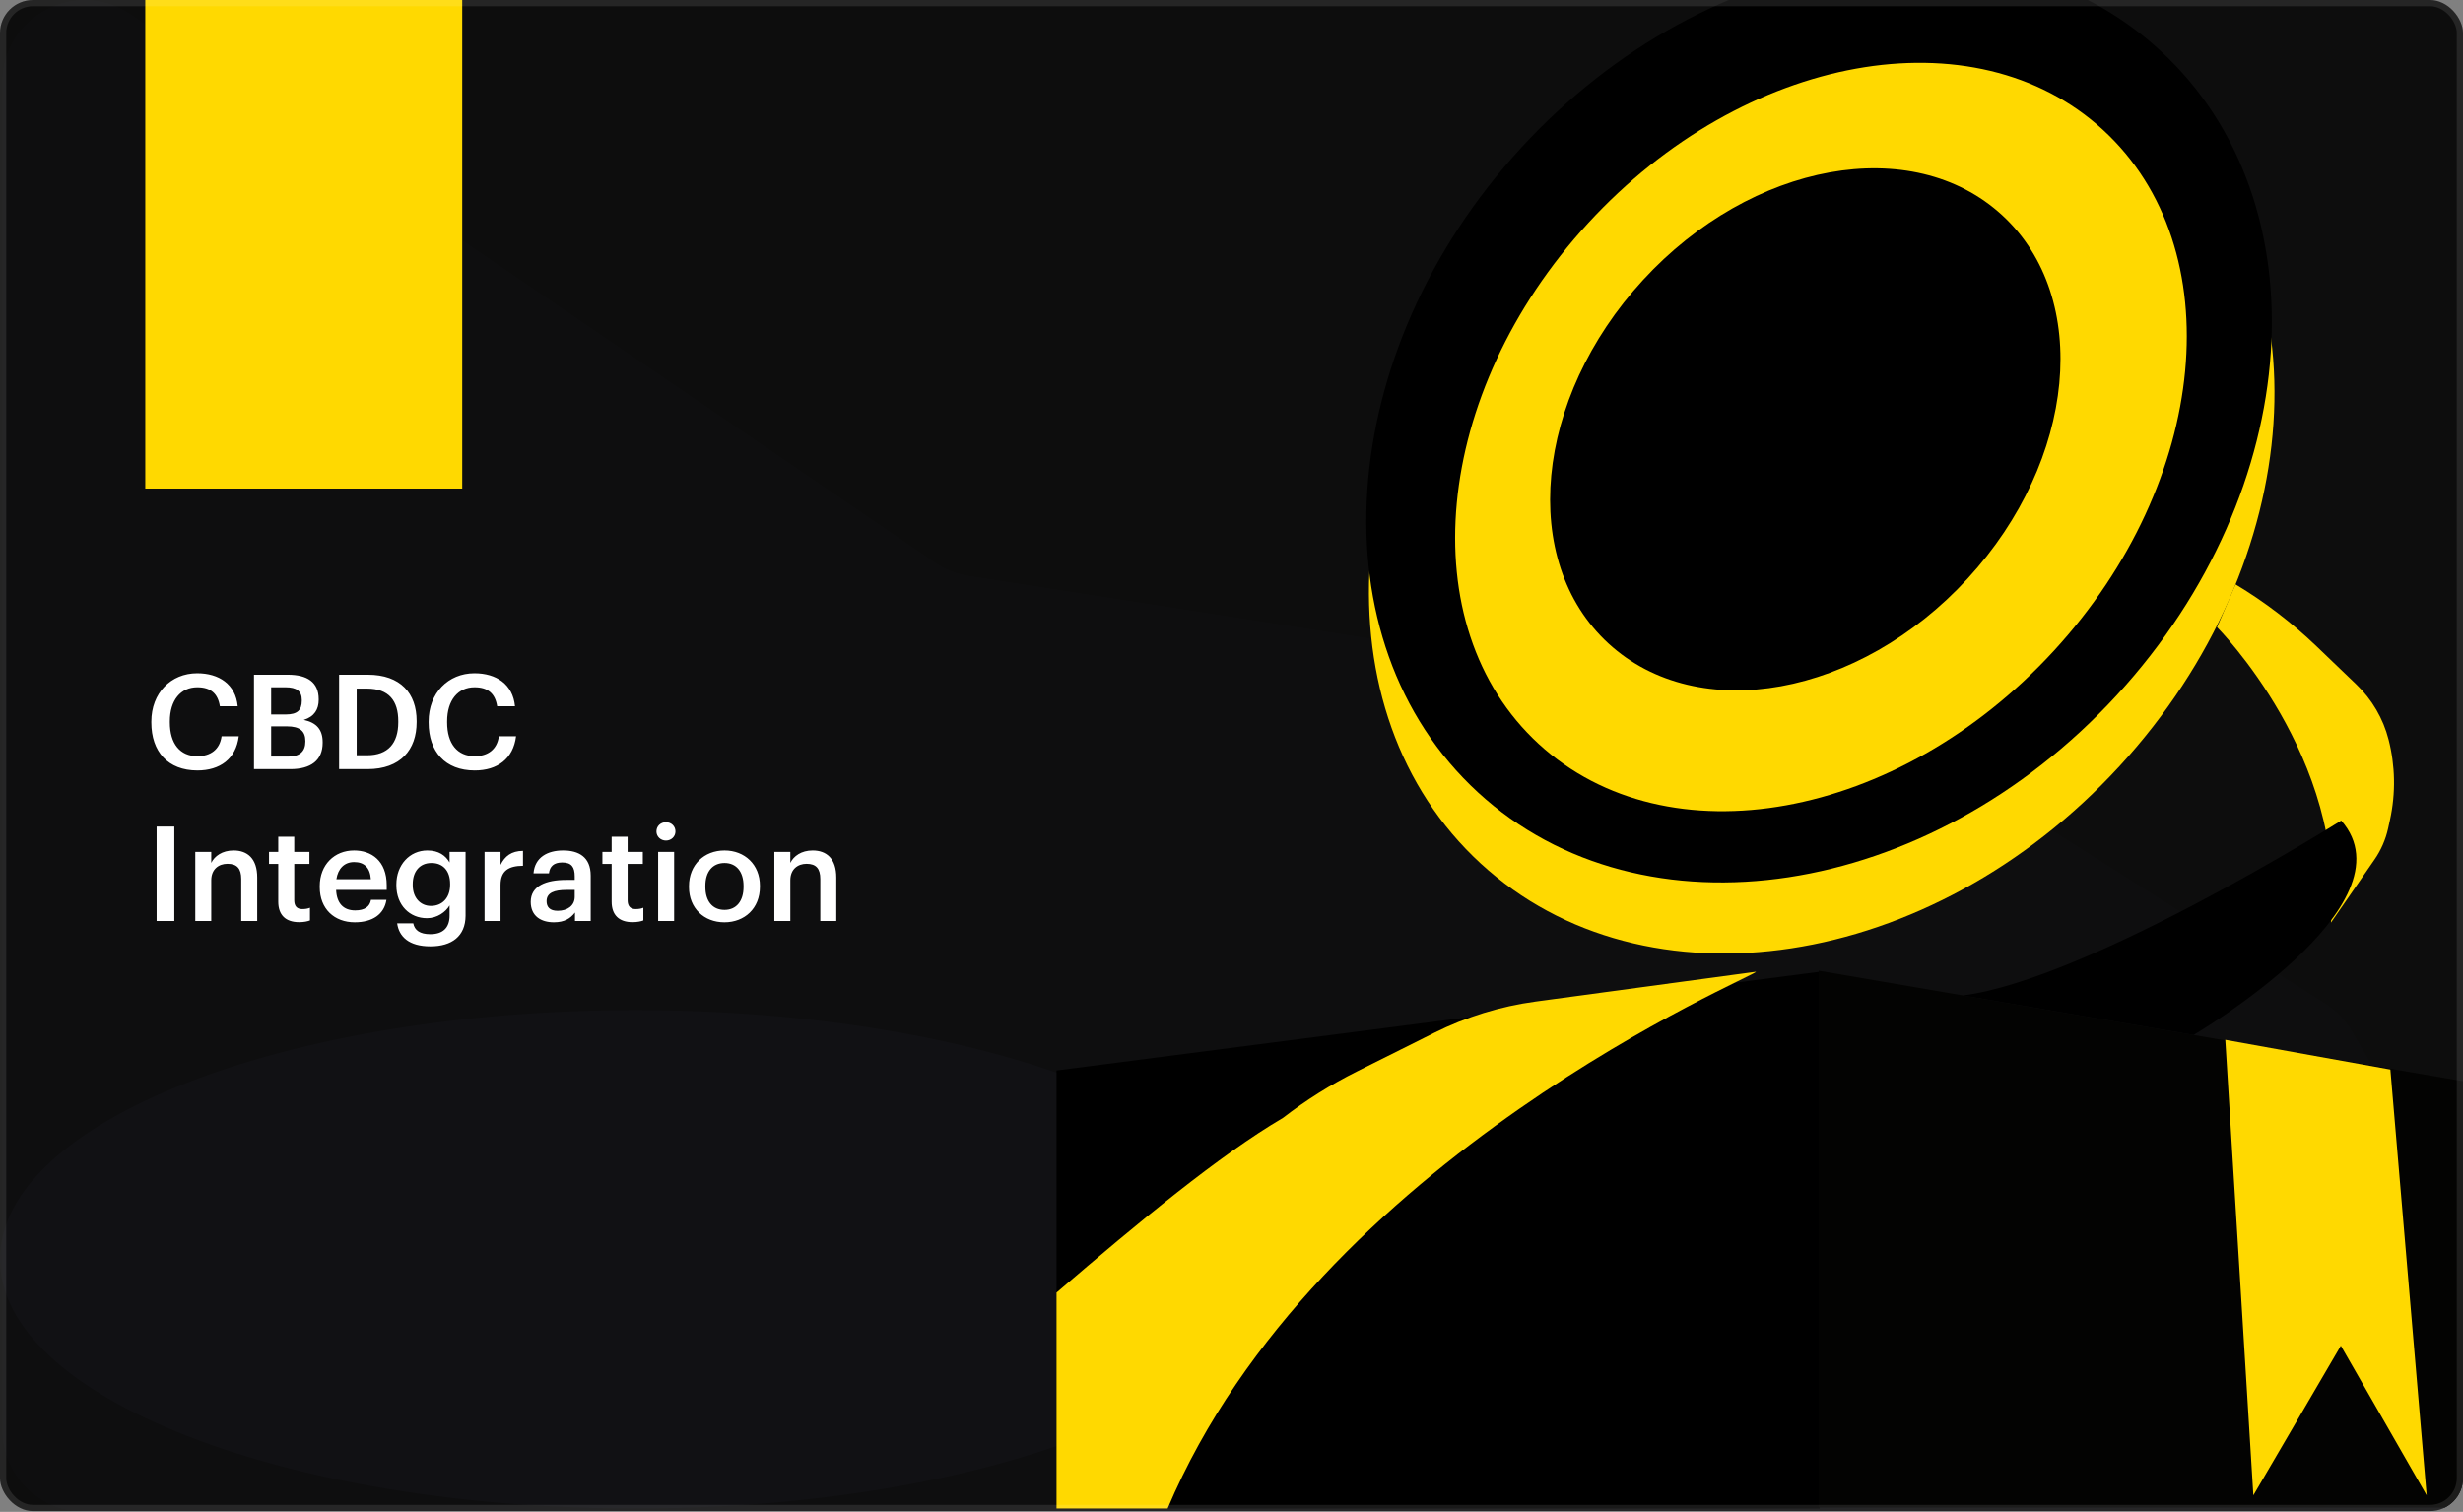
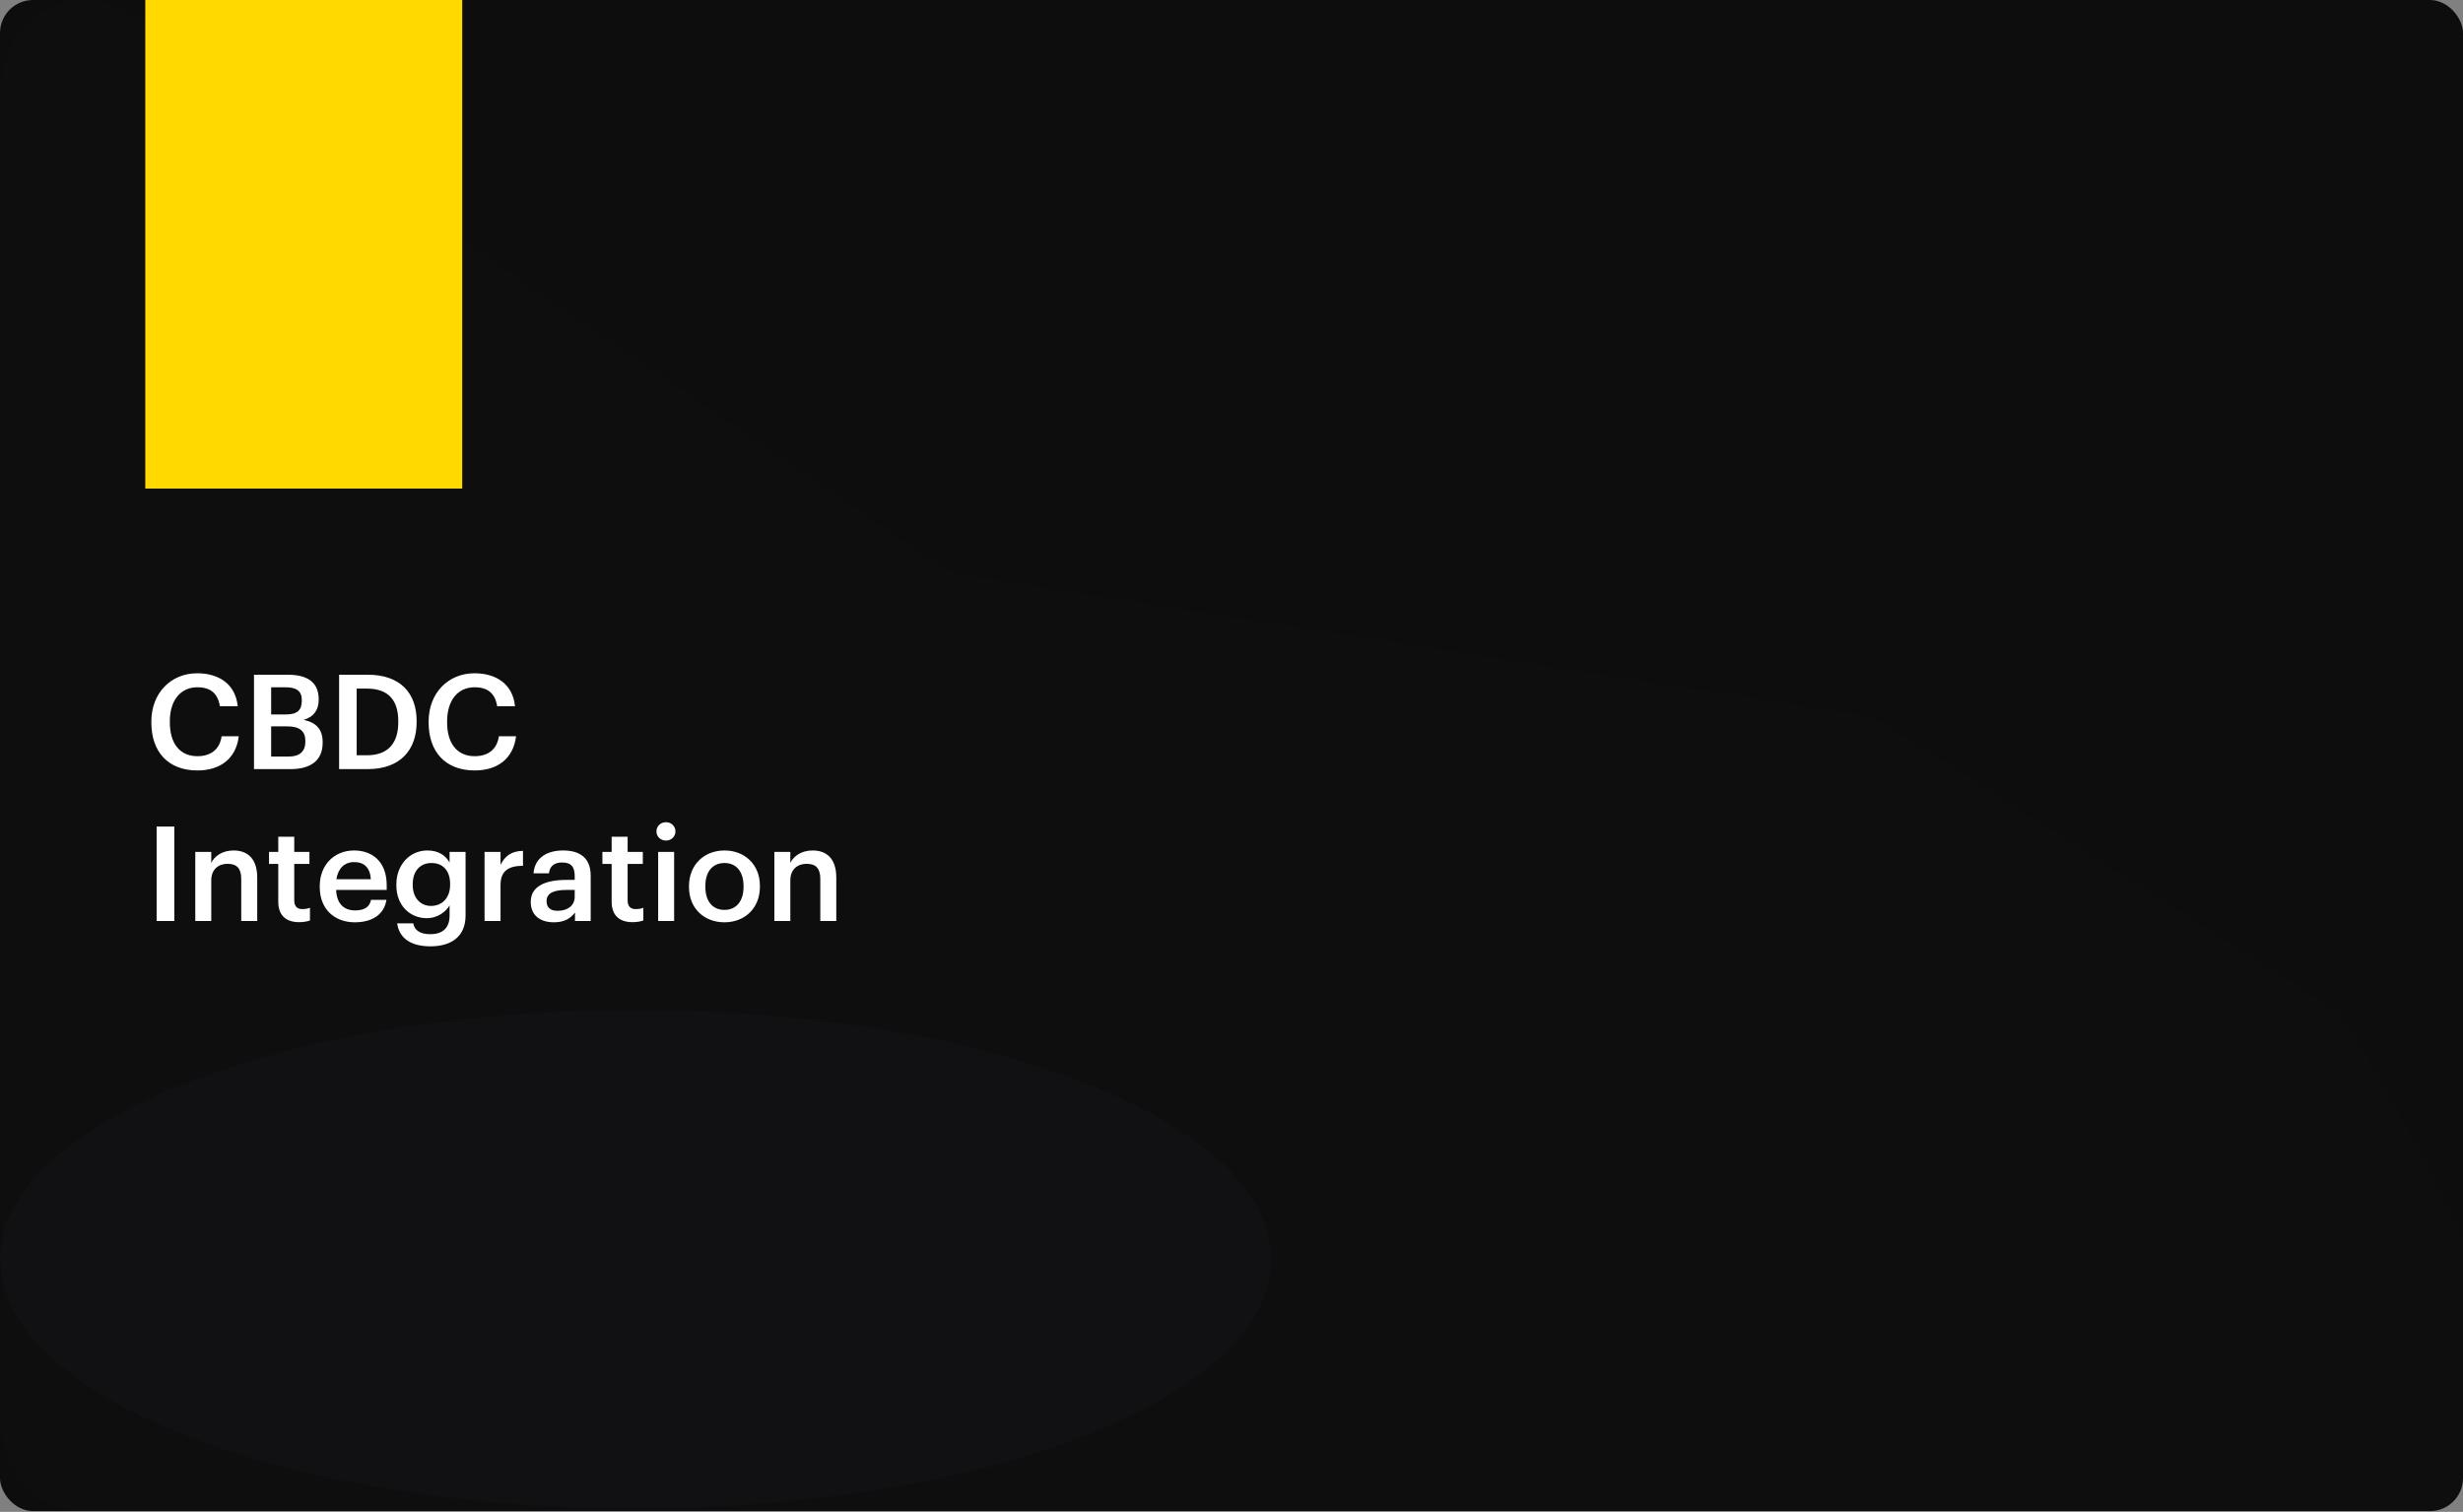
<svg xmlns="http://www.w3.org/2000/svg" width="746" height="458" viewBox="0 0 746 458" fill="none">
  <rect x="0" y="0" width="746" height="458" fill="#808080" stroke="none" />
  <g clip-path="url(#clip0_3789_708)">
    <rect width="746" height="457.773" rx="10" fill="#0D0D0D" />
    <g clip-path="url(#clip1_3789_708)">
      <path d="M741.438 457.998H25.605C11.841 457.998 0.682 446.839 0.682 433.074V24.963C0.682 4.937 23.109 -6.918 39.643 4.364L283.206 170.399C286.261 172.487 289.74 173.864 293.396 174.437L562.374 216.427C565.757 216.959 568.99 218.173 571.882 220.015L704.304 304.049C707.633 306.164 710.43 309.042 712.421 312.439C738.027 356.107 757.617 395.737 765.011 427.208C768.667 442.665 757.317 457.589 741.438 457.998Z" fill="#BB98FE" fill-opacity="0.01" />
      <path d="M192.5 457C298.815 457 385 423.198 385 381.5C385 339.803 298.815 306 192.5 306C86.185 306 0 339.803 0 381.5C0 423.198 86.185 457 192.5 457Z" fill="#BC9EFE" fill-opacity="0.02" />
      <rect x="44" width="96" height="148" fill="#FFD900" />
    </g>
    <path d="M59.8 233.4C50.84 233.4 45.84 227.68 45.84 218.88V218.56C45.84 209.96 51.76 203.96 59.72 203.96C66.28 203.96 71.36 207.24 72 213.96H66.6C66 210.16 63.88 208.2 59.76 208.2C54.72 208.2 51.44 212.12 51.44 218.52V218.84C51.44 225.28 54.52 229.08 59.8 229.08C63.76 229.08 66.56 227.08 67.12 223.04H72.32C71.48 229.92 66.6 233.4 59.8 233.4ZM76.928 233V204.4H87.168C93.048 204.4 96.528 206.64 96.528 211.84V212C96.528 214.84 95.248 217.08 92.008 218.08C95.888 218.92 97.728 221.04 97.728 224.84V225C97.728 230.32 94.208 233 87.928 233H76.928ZM82.128 229.2H87.288C90.848 229.2 92.488 227.6 92.488 224.64V224.48C92.488 221.52 90.848 220.04 86.928 220.04H82.128V229.2ZM82.128 216.44H86.528C90.048 216.44 91.408 215.16 91.408 212.24V212.08C91.408 209.36 89.848 208.2 86.448 208.2H82.128V216.44ZM108.03 228.8H111.15C117.55 228.8 120.63 225.12 120.63 218.8V218.48C120.63 212.32 117.83 208.6 111.11 208.6H108.03V228.8ZM102.71 233V204.4H111.39C121.35 204.4 126.19 210.08 126.19 218.4V218.76C126.19 227.08 121.35 233 111.31 233H102.71ZM143.784 233.4C134.824 233.4 129.824 227.68 129.824 218.88V218.56C129.824 209.96 135.744 203.96 143.704 203.96C150.264 203.96 155.344 207.24 155.984 213.96H150.584C149.984 210.16 147.864 208.2 143.744 208.2C138.704 208.2 135.424 212.12 135.424 218.52V218.84C135.424 225.28 138.504 229.08 143.784 229.08C147.744 229.08 150.544 227.08 151.104 223.04H156.304C155.464 229.92 150.584 233.4 143.784 233.4ZM47.44 279V250.4H52.8V279H47.44ZM59.146 279V258.08H63.986V261.4C64.986 259.36 67.306 257.64 70.746 257.64C74.946 257.64 77.906 260.08 77.906 265.84V279H73.066V266.28C73.066 263.12 71.786 261.68 68.906 261.68C66.186 261.68 63.986 263.36 63.986 266.68V279H59.146ZM90.602 279.36C86.442 279.36 84.282 277.12 84.282 273.16V261.72H81.482V258.08H84.282V253.48H89.122V258.08H93.722V261.72H89.122V272.72C89.122 274.56 90.002 275.4 91.522 275.4C92.482 275.4 93.202 275.28 93.882 275V278.84C93.122 279.12 92.082 279.36 90.602 279.36ZM107.447 279.4C101.287 279.4 96.847 275.36 96.847 268.76V268.44C96.847 261.96 101.287 257.64 107.247 257.64C112.447 257.64 117.127 260.72 117.127 268.2V269.6H101.807C101.967 273.56 103.967 275.8 107.567 275.8C110.487 275.8 112.007 274.64 112.367 272.6H117.047C116.367 277 112.807 279.4 107.447 279.4ZM101.887 266.36H112.327C112.087 262.76 110.247 261.16 107.247 261.16C104.327 261.16 102.367 263.12 101.887 266.36ZM130.37 286.68C123.81 286.68 120.85 283.72 120.29 279.72H125.17C125.57 281.8 127.17 283 130.33 283C134.09 283 136.17 281.12 136.17 277.36V274.28C135.01 276.28 132.41 278.16 129.33 278.16C124.09 278.16 120.05 274.24 120.05 268.2V267.92C120.05 262.04 124.05 257.64 129.45 257.64C132.89 257.64 134.97 259.2 136.17 261.28V258.08H141.01V277.44C140.97 283.6 136.85 286.68 130.37 286.68ZM130.53 274.44C133.89 274.44 136.33 272.04 136.33 268.04V267.76C136.33 263.8 134.17 261.44 130.69 261.44C127.09 261.44 125.01 264.04 125.01 267.84V268.16C125.01 272.04 127.41 274.44 130.53 274.44ZM146.763 279V258.08H151.603V262C152.923 259.36 154.883 257.8 158.403 257.76V262.28C154.163 262.32 151.603 263.68 151.603 268.12V279H146.763ZM167.751 279.4C163.911 279.4 160.751 277.56 160.751 273.2C160.751 268.32 165.471 266.56 171.471 266.56H174.071V265.48C174.071 262.68 173.111 261.28 170.271 261.28C167.751 261.28 166.511 262.48 166.271 264.56H161.591C161.991 259.68 165.871 257.64 170.551 257.64C175.231 257.64 178.911 259.56 178.911 265.28V279H174.151V276.44C172.791 278.24 170.951 279.4 167.751 279.4ZM168.911 275.92C171.871 275.92 174.071 274.36 174.071 271.68V269.6H171.591C167.911 269.6 165.551 270.44 165.551 273C165.551 274.76 166.511 275.92 168.911 275.92ZM191.578 279.36C187.418 279.36 185.258 277.12 185.258 273.16V261.72H182.458V258.08H185.258V253.48H190.098V258.08H194.698V261.72H190.098V272.72C190.098 274.56 190.978 275.4 192.498 275.4C193.458 275.4 194.178 275.28 194.858 275V278.84C194.098 279.12 193.058 279.36 191.578 279.36ZM199.344 279V258.08H204.184V279H199.344ZM201.704 254.64C200.104 254.64 198.824 253.44 198.824 251.88C198.824 250.28 200.104 249.08 201.704 249.08C203.304 249.08 204.584 250.28 204.584 251.88C204.584 253.44 203.304 254.64 201.704 254.64ZM219.443 275.64C223.043 275.64 225.203 272.96 225.203 268.68V268.4C225.203 264.08 223.043 261.44 219.443 261.44C215.843 261.44 213.643 264.04 213.643 268.36V268.68C213.643 272.96 215.763 275.64 219.443 275.64ZM219.403 279.4C213.243 279.4 208.683 275.12 208.683 268.76V268.44C208.683 261.96 213.283 257.64 219.443 257.64C225.563 257.64 230.163 261.92 230.163 268.32V268.64C230.163 275.16 225.563 279.4 219.403 279.4ZM234.536 279V258.08H239.376V261.4C240.376 259.36 242.696 257.64 246.136 257.64C250.336 257.64 253.296 260.08 253.296 265.84V279H248.456V266.28C248.456 263.12 247.176 261.68 244.296 261.68C241.576 261.68 239.376 263.36 239.376 266.68V279H234.536Z" fill="white" />
    <g clip-path="url(#clip2_3789_708)">
      <path d="M320 324.283V456.999H551.163V294.375L320 324.283Z" fill="black" />
      <path d="M641.971 232.095C699.018 170.023 704.876 82.586 655.055 36.797C605.234 -8.991 518.6 4.209 461.553 66.281C404.506 128.353 398.648 215.791 448.469 261.579C498.29 307.367 584.924 294.167 641.971 232.095Z" fill="#FFD900" />
      <path d="M641.166 210.566C698.214 148.494 704.072 61.056 654.251 15.268C604.43 -30.52 517.796 -17.32 460.748 44.752C403.701 106.824 397.843 194.261 447.664 240.05C497.485 285.838 584.119 272.637 641.166 210.566Z" fill="black" />
      <path d="M622.046 197.189C669.25 145.828 675.948 75.178 637.007 39.389C598.066 3.6 528.231 16.224 481.027 67.586C433.823 118.947 427.125 189.597 466.066 225.386C505.007 261.175 574.841 248.551 622.046 197.189Z" fill="#FFD900" />
      <path d="M595.973 175.259C628.901 139.432 633.574 90.152 606.413 65.189C579.251 40.225 530.539 49.032 497.612 84.86C464.685 120.687 460.011 169.967 487.173 194.93C514.335 219.893 563.046 211.086 595.973 175.259Z" fill="black" />
      <path d="M531.848 294.375C532.876 295.272 398.882 350.135 353.646 456.999H320V391.576C345.179 369.942 369.429 349.898 388.576 338.657C395.592 333.243 403.119 328.52 411.051 324.551L434.385 312.887C444.049 308.058 454.436 304.855 465.141 303.403L531.848 294.375Z" fill="#FFD900" />
      <path d="M787 334.565L674.614 315.287L550.852 294.064V456.689H787V334.565Z" fill="#030302" />
      <path d="M735 453L709 407.674L682.5 453L674 315L724 324L735 453Z" fill="#FFD900" />
      <path d="M671.5 190C671.5 190 710.985 229.653 706 279.5L719.204 260.393C721.182 257.53 722.583 254.308 723.326 250.908L723.891 248.328C725.647 240.3 725.495 231.972 723.449 224.014C721.818 217.671 718.45 211.908 713.723 207.375L701.627 195.772C694.181 188.63 685.959 182.344 677.114 177.031L671.5 190Z" fill="#FFD900" />
      <path d="M709.116 248.58C709.116 248.58 632.676 296.601 594.568 301.561L664.385 313.536C664.385 313.536 731.547 274.126 709.116 248.58Z" fill="black" />
    </g>
  </g>
-   <rect x="0.942" y="0.942" width="744.116" height="455.889" rx="9.058" stroke="white" stroke-opacity="0.1" stroke-width="1.884" />
  <defs>
    <clipPath id="clip0_3789_708">
      <rect width="746" height="457.773" rx="10" fill="white" />
    </clipPath>
    <clipPath id="clip1_3789_708">
      <rect width="765.707" height="458" fill="white" />
    </clipPath>
    <clipPath id="clip2_3789_708">
-       <rect width="467" height="469" fill="white" transform="translate(320 -12)" />
-     </clipPath>
+       </clipPath>
  </defs>
</svg>